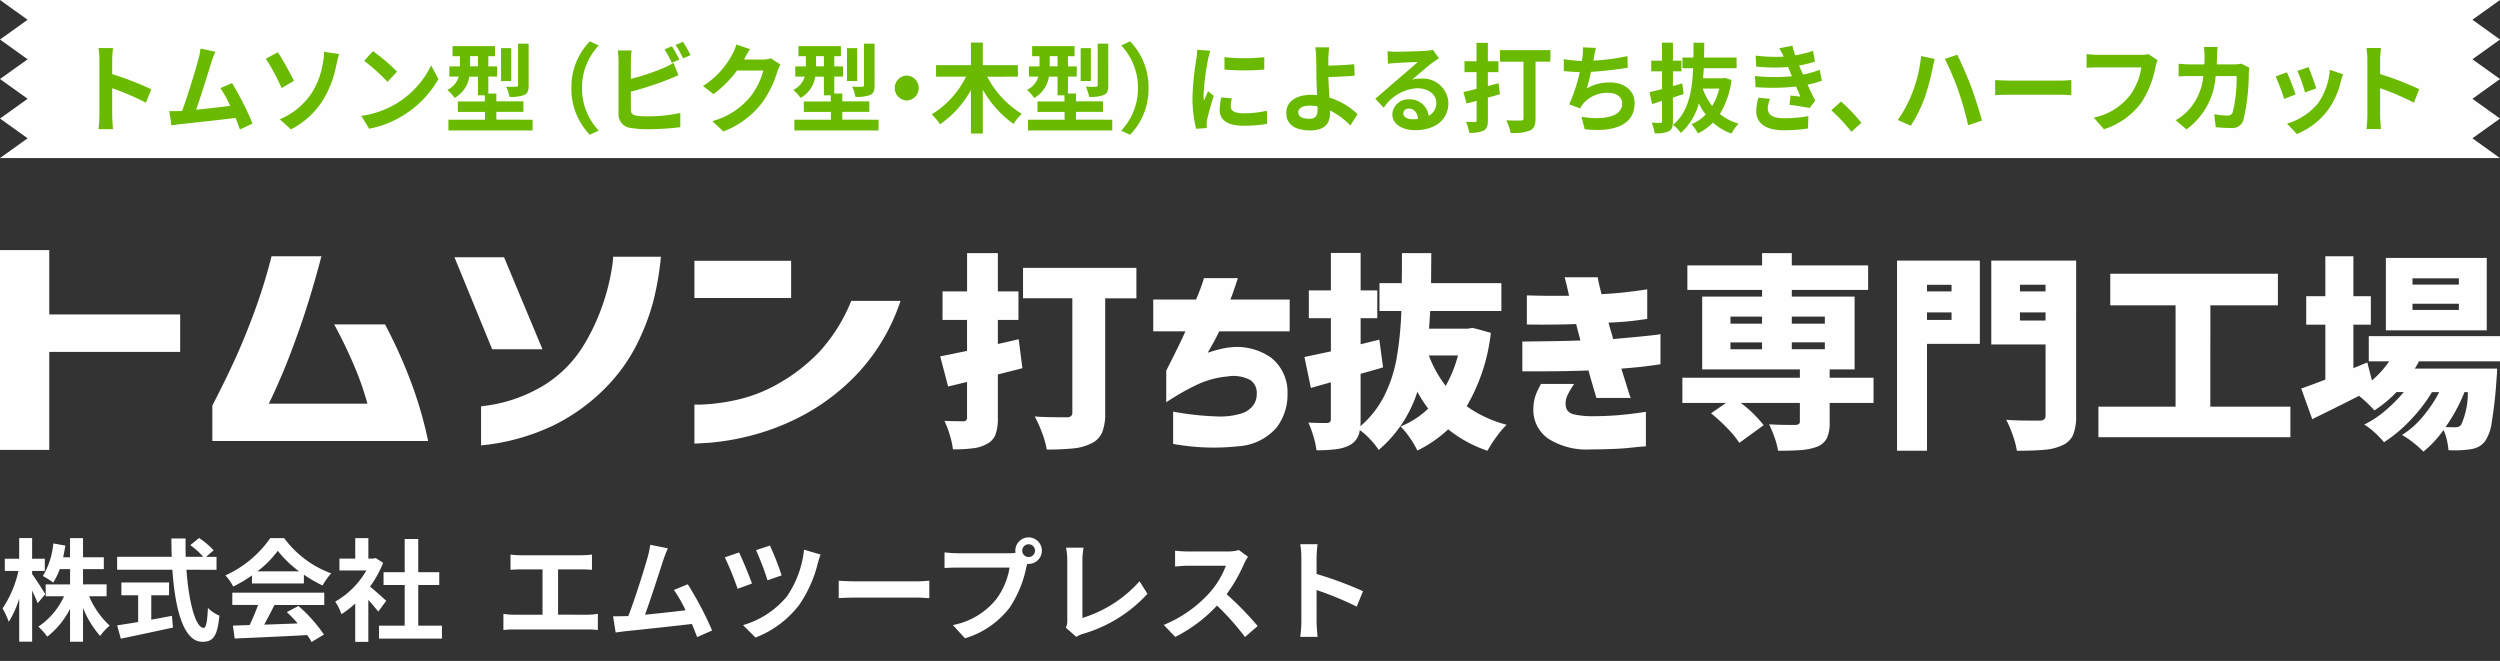
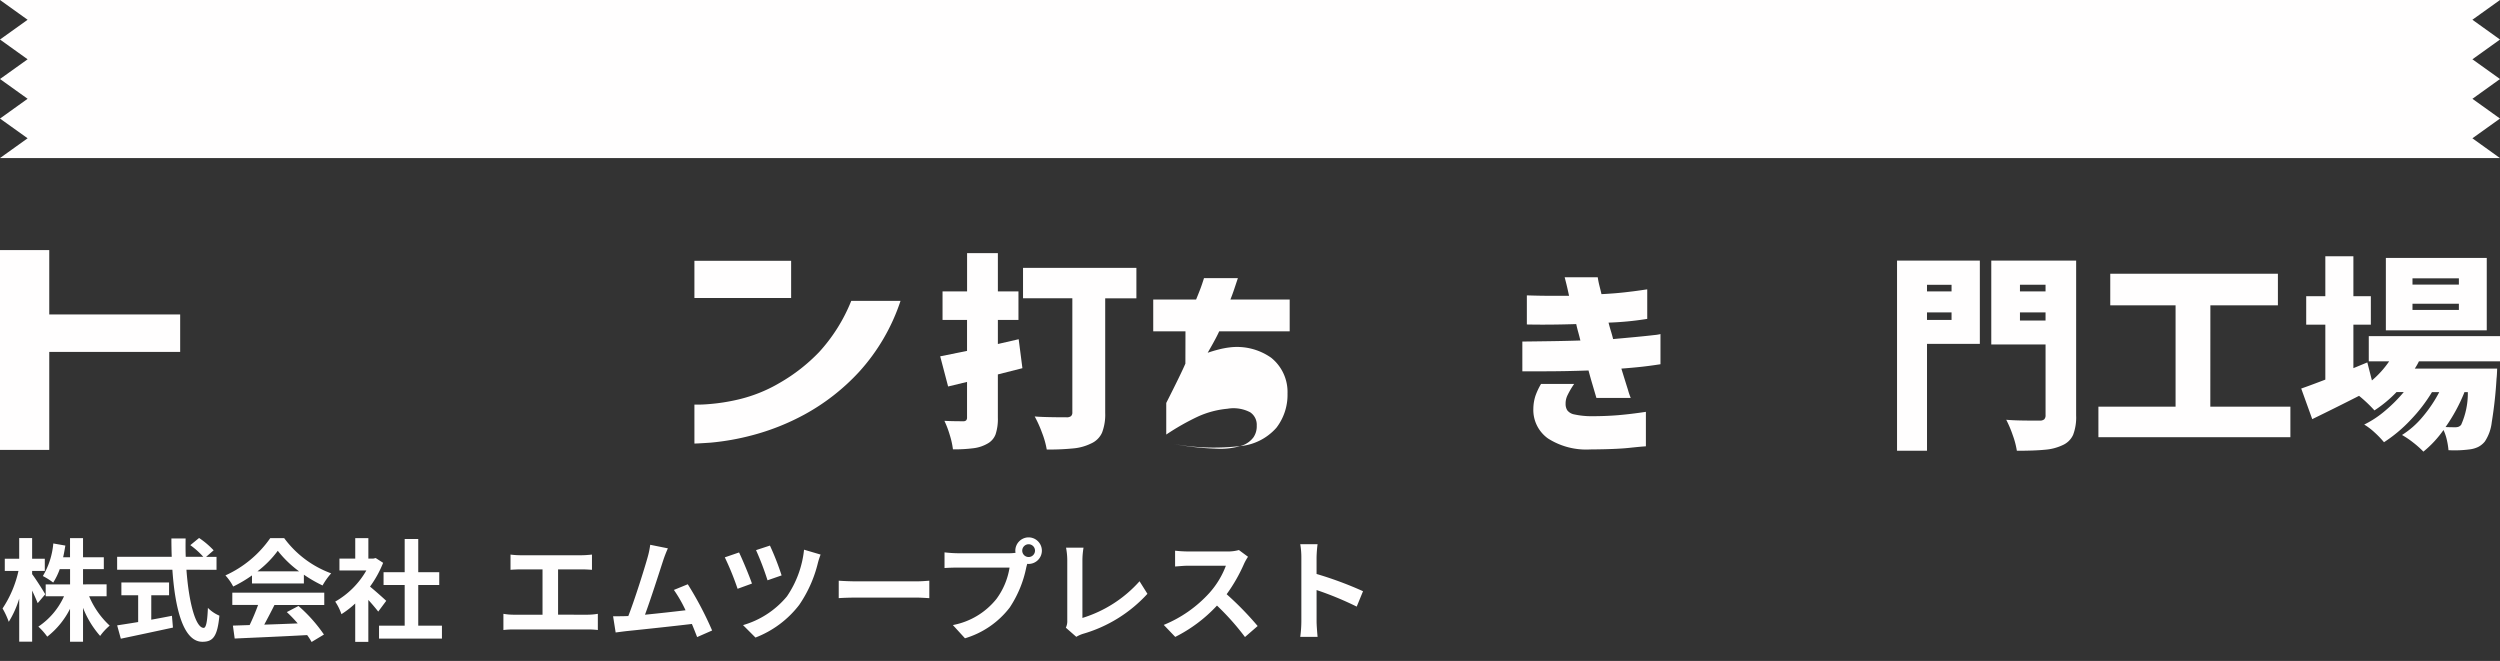
<svg xmlns="http://www.w3.org/2000/svg" width="174" height="46" viewBox="0 0 174 46">
  <rect x="0" y="0" width="174" height="46" fill="#333333" stroke="none" />
  <defs>
    <clipPath id="clip-path">
      <rect id="長方形_17495" data-name="長方形 17495" width="174" height="46" transform="translate(0 18)" fill="#fff" stroke="#707070" stroke-width="1" />
    </clipPath>
    <clipPath id="clip-path-2">
      <rect id="長方形_17494" data-name="長方形 17494" width="174" height="15" transform="translate(0 -0.394)" fill="#fffefe" />
    </clipPath>
  </defs>
  <g id="マスクグループ_91093" data-name="マスクグループ 91093" transform="translate(0 -18)" clip-path="url(#clip-path)">
    <g id="グループ_92492" data-name="グループ 92492" transform="translate(0 18)">
      <g id="グループ_92488" data-name="グループ 92488">
        <path id="前面オブジェクトで型抜き_25" data-name="前面オブジェクトで型抜き 25" d="M174,11H0L1.921,9.625,0,8.251,1.921,6.875,0,5.5,1.921,4.127,0,2.75,1.921,1.376,0,0H174V11h0V8.251l-1.921,1.374L173.994,11Zm0-11h0l-1.921,1.374L174,2.752l-1.92,1.375L174,5.5l-1.92,1.377L174,8.251V0Z" fill="#fffefe" />
-         <path id="パス_65610" data-name="パス 65610" d="M-168.909-8.71a20.731,20.731,0,0,0-2.719-1.049v-1a7.652,7.652,0,0,1,.059-.819h-1.015a4.905,4.905,0,0,1,.065.819v3.885a7.526,7.526,0,0,1-.065.941h1.015c-.026-.271-.059-.745-.059-.941V-8.784a18.388,18.388,0,0,1,2.349,1.009Zm7.052,2.389a21.127,21.127,0,0,0-1.425-2.816l-.813.345a8.268,8.268,0,0,1,.683,1.239c-.657.081-1.581.19-2.375.271.325-.907.852-2.626,1.06-3.29a7.886,7.886,0,0,1,.28-.751l-1.034-.217a5.2,5.2,0,0,1-.156.778c-.189.7-.748,2.559-1.126,3.561l-.176.007c-.215.007-.494.007-.716.007l.15.988c.208-.027.449-.061.612-.081.82-.088,2.791-.3,3.852-.433.117.291.221.569.306.8Zm1.893-.3.774.7A5.587,5.587,0,0,0-156.932-8a7.285,7.285,0,0,0,.9-2.376c.046-.2.117-.528.2-.785l-1.054-.156a3.932,3.932,0,0,1-.085.819,5.412,5.412,0,0,1-.768,2.044A4.971,4.971,0,0,1-159.963-6.618Zm-.969-4.217a15.483,15.483,0,0,1,1.1,2.044l.859-.508c-.241-.474-.8-1.509-1.126-1.983Zm7.456-.528-.612.677a13.7,13.7,0,0,1,1.626,1.462l.664-.711A13.789,13.789,0,0,0-153.477-11.363Zm-.813,4.508.547.894a6.883,6.883,0,0,0,2.414-.954,7.068,7.068,0,0,0,2.407-2.5l-.507-.954A6.328,6.328,0,0,1-151.8-7.742,6.535,6.535,0,0,1-154.29-6.855Zm11.646-5.023h-.735V-9c0,.088-.033.108-.124.115s-.41.007-.7-.007a3.111,3.111,0,0,1,.228.711,2.583,2.583,0,0,0,1.021-.129c.247-.115.312-.3.312-.677Zm-1.21.311h-.709v2.288h.709Zm-2.863,1.266v-.711h.546v.711Zm1.828,3.709v-.542h1.88v-.731h-1.88v-.542h-.56V-9.59h.612V-10.3h-.612v-.711h.462v-.7h-2.954v.7h.514v.711h-.735v.711h.657a1.479,1.479,0,0,1-.794.921,3.411,3.411,0,0,1,.507.562,2.065,2.065,0,0,0,1.021-1.482h.6v1.3h.481v.426h-1.88v.731h1.887v.542h-2.544v.745h5.862v-.745Zm6.506,1.049.618-.284a4.292,4.292,0,0,1-1.165-2.965,4.292,4.292,0,0,1,1.165-2.965l-.618-.284a4.55,4.55,0,0,0-1.282,3.249A4.55,4.55,0,0,0-138.383-5.542Zm6.233-5.232c-.124-.25-.358-.677-.52-.927l-.514.223a7.584,7.584,0,0,1,.507.934Zm-3.377,2.234a21.824,21.824,0,0,0,2.55-.826c.215-.081.507-.21.761-.318l-.351-.86a4.142,4.142,0,0,1-.709.366,15.955,15.955,0,0,1-2.251.751v-1.279a5.367,5.367,0,0,1,.052-.7h-.963a5.921,5.921,0,0,1,.052.7v3.689a.953.953,0,0,0,.891,1.009,6.869,6.869,0,0,0,1.093.081,17.779,17.779,0,0,0,2.316-.142v-.988a10.609,10.609,0,0,1-2.264.237,5.851,5.851,0,0,1-.755-.041c-.293-.061-.423-.135-.423-.426Zm3.11-3.249a7.246,7.246,0,0,1,.527.934l.514-.23a8.509,8.509,0,0,0-.527-.921Zm6.636.934a2.011,2.011,0,0,1-.566.081h-1.308l.02-.034c.078-.149.241-.454.4-.69l-.95-.325a3.327,3.327,0,0,1-.293.711,5.87,5.87,0,0,1-2.03,2.18l.729.562a7.556,7.556,0,0,0,1.639-1.638h1.828a4.885,4.885,0,0,1-.924,1.848,5.164,5.164,0,0,1-2.622,1.672l.768.718a6.139,6.139,0,0,0,2.628-1.909,7.171,7.171,0,0,0,1.132-2.261,2.765,2.765,0,0,1,.215-.487Zm7.215-1.022h-.735V-9c0,.088-.033.108-.124.115s-.41.007-.7-.007a3.111,3.111,0,0,1,.228.711,2.583,2.583,0,0,0,1.021-.129c.247-.115.312-.3.312-.677Zm-1.21.311h-.709v2.288h.709Zm-2.863,1.266v-.711h.547v.711Zm1.828,3.709v-.542h1.88v-.731h-1.88v-.542h-.56V-9.59h.612V-10.3h-.612v-.711h.462v-.7h-2.954v.7h.514v.711h-.735v.711h.657a1.479,1.479,0,0,1-.794.921,3.411,3.411,0,0,1,.507.562,2.065,2.065,0,0,0,1.021-1.482h.6v1.3h.481v.426h-1.88v.731h1.887v.542h-2.544v.745h5.862v-.745Zm3.65-2.2a.856.856,0,0,0,.833.866.856.856,0,0,0,.833-.866.856.856,0,0,0-.833-.866A.856.856,0,0,0-117.161-8.791Zm8.568-.792v-.8h-2.44v-1.57h-.826v1.57h-2.427v.8h2.088a6.407,6.407,0,0,1-2.388,2.626,4.115,4.115,0,0,1,.579.69,7.044,7.044,0,0,0,2.147-2.383V-5.63h.826V-8.683a7.4,7.4,0,0,0,2.14,2.389,3.13,3.13,0,0,1,.579-.7,6.6,6.6,0,0,1-2.407-2.586Zm6.291-2.295h-.735V-9c0,.088-.033.108-.124.115s-.41.007-.7-.007a3.111,3.111,0,0,1,.228.711,2.583,2.583,0,0,0,1.021-.129c.247-.115.312-.3.312-.677Zm-1.21.311h-.709v2.288h.709Zm-2.863,1.266v-.711h.546v.711Zm1.828,3.709v-.542h1.88v-.731h-1.88v-.542h-.56V-9.59h.612V-10.3h-.612v-.711h.462v-.7H-107.6v.7h.514v.711h-.735v.711h.657a1.479,1.479,0,0,1-.794.921,3.411,3.411,0,0,1,.507.562,2.065,2.065,0,0,0,1.021-1.482h.6v1.3h.481v.426h-1.88v.731h1.887v.542h-2.544v.745h5.862v-.745Zm3.767-5.449-.618.284a4.292,4.292,0,0,1,1.165,2.965A4.292,4.292,0,0,1-101.4-5.826l.618.284A4.55,4.55,0,0,0-99.5-8.791,4.55,4.55,0,0,0-100.779-12.04Zm6.565,1.1.006.866a17.141,17.141,0,0,0,2.765,0v-.866A12.638,12.638,0,0,1-94.214-10.943Zm-.221,2.8a4.288,4.288,0,0,0-.111.873c0,.684.527,1.1,1.639,1.1a8.616,8.616,0,0,0,1.666-.135l-.02-.907a7.148,7.148,0,0,1-1.613.176c-.651,0-.9-.176-.9-.474a2.289,2.289,0,0,1,.078-.562Zm-1.672-3.317a5.2,5.2,0,0,1-.065.657,19.313,19.313,0,0,0-.267,2.653,8.885,8.885,0,0,0,.254,2.193l.742-.054c-.007-.095-.007-.2-.013-.278a2.046,2.046,0,0,1,.039-.311,16.664,16.664,0,0,1,.462-1.645l-.4-.325c-.091.217-.2.44-.286.677a3.364,3.364,0,0,1-.026-.433,17.207,17.207,0,0,1,.312-2.457,5.815,5.815,0,0,1,.156-.6Zm8.373,4.17c0,.44-.15.636-.566.636-.449,0-.774-.122-.774-.454,0-.284.3-.46.8-.46a3.4,3.4,0,0,1,.533.047C-87.734-7.437-87.734-7.356-87.734-7.295Zm2.785.311a5.05,5.05,0,0,0-1.958-1.151c-.033-.494-.059-1.022-.072-1.428.52-.014,1.288-.041,1.828-.095l-.033-.8c-.533.061-1.288.088-1.8.1v-.487c.013-.264.033-.589.059-.785h-.969a4.419,4.419,0,0,1,.065.785c.007.284.013.684.013,1.09,0,.352.026.927.046,1.449a3.555,3.555,0,0,0-.384-.02c-1.184,0-1.757.555-1.757,1.252,0,.914.755,1.225,1.672,1.225,1.08,0,1.373-.569,1.373-1.158,0-.068,0-.142-.007-.23a4.984,4.984,0,0,1,1.425,1.049Zm3.832.359c-.377,0-.651-.169-.651-.42a.355.355,0,0,1,.4-.318c.351,0,.592.284.631.718A3.266,3.266,0,0,1-81.118-6.625Zm1.418-4.833a2.994,2.994,0,0,1-.494.068c-.364.034-1.744.068-2.082.068a5.66,5.66,0,0,1-.586-.034l.026.873a4.092,4.092,0,0,1,.527-.054c.338-.027,1.223-.068,1.555-.074-.319.291-.989.853-1.347,1.164-.384.325-1.158,1.009-1.613,1.394l.586.63a2.99,2.99,0,0,1,2.323-1.361c.748,0,1.334.406,1.334,1.009A.983.983,0,0,1-80-6.862a1.312,1.312,0,0,0-1.373-1.144A1.1,1.1,0,0,0-82.53-6.963c0,.67.677,1.1,1.574,1.1,1.555,0,2.329-.839,2.329-1.9a1.772,1.772,0,0,0-1.926-1.685,2.087,2.087,0,0,0-.605.074c.4-.338,1.08-.934,1.425-1.185q.215-.152.449-.3Zm4.561,2.322-.742.2v-.968h.735v-.758h-.735v-1.279h-.787v1.279h-.839v.758h.839v1.164c-.332.088-.651.162-.911.217l.215.8.7-.183v1.34c0,.1-.033.135-.124.135s-.358,0-.618-.014a2.879,2.879,0,0,1,.228.758,2.065,2.065,0,0,0,1-.149c.221-.122.3-.325.3-.724v-1.57c.28-.074.56-.156.839-.237Zm3.617-2.3h-3.52v.806H-73.4V-6.7c0,.129-.052.169-.182.169s-.618.007-1.021-.02a3.138,3.138,0,0,1,.306.88,3.193,3.193,0,0,0,1.334-.162c.3-.142.4-.379.4-.853v-3.946h1.034Zm5.361.413a14.93,14.93,0,0,1-2.381.318l.039-.2c.046-.223.078-.447.15-.684l-.911-.041a4.263,4.263,0,0,1-.033.677c-.007.081-.026.169-.039.271a8.768,8.768,0,0,1-1.262-.129v.833c.325.034.7.061,1.113.068a11.136,11.136,0,0,1-.735,2.247l.761.284a1.978,1.978,0,0,1,.182-.291,2.173,2.173,0,0,1,1.783-.792c.625,0,.963.338.963.738,0,.988-1.425,1.164-2.837.927l.228.866c2.082.23,3.474-.311,3.474-1.821,0-.853-.69-1.435-1.731-1.435a3.037,3.037,0,0,0-1.6.42c.1-.325.208-.751.293-1.158.865-.047,1.887-.176,2.557-.284ZM-63-8.134l.748-.244-.1-.738L-63-8.933V-9.955h.592V-10.7H-63v-1.252h-.761V-10.7h-.748v.745h.748v1.232c-.325.088-.625.162-.872.217l.182.826.69-.217V-6.5c0,.095-.033.122-.117.129s-.351,0-.6-.014a3.6,3.6,0,0,1,.208.738,2.12,2.12,0,0,0,.989-.142c.215-.122.28-.318.28-.718Zm3.227-.623a4.455,4.455,0,0,1-.494,1.212,4.145,4.145,0,0,1-.657-1.212Zm.384-.745-.13.027H-60.9c.02-.23.033-.46.046-.7h2.284v-.745h-2.264c.007-.338.013-.684.013-1.029h-.748c0,.345,0,.69-.007,1.029h-.761v.745h.742c-.065,1.6-.319,3.046-1.405,3.946a2.2,2.2,0,0,1,.547.562A4.173,4.173,0,0,0-61.2-7.735a4.882,4.882,0,0,0,.481.785,2.912,2.912,0,0,1-.989.67,2.925,2.925,0,0,1,.442.643,3.838,3.838,0,0,0,1.054-.751,3.865,3.865,0,0,0,1.288.765,3.053,3.053,0,0,1,.494-.69,3.653,3.653,0,0,1-1.3-.677,5.963,5.963,0,0,0,.807-2.369Zm2.342,1.381a3.607,3.607,0,0,0-.156.914c0,.927.742,1.354,1.945,1.354A10.976,10.976,0,0,0-53.6-5.982l.026-.86a9.019,9.019,0,0,1-1.7.149c-.839,0-1.126-.284-1.126-.7a2.051,2.051,0,0,1,.156-.65Zm4.255-1.943a6.689,6.689,0,0,1-1.152.332l-.15-.338-.124-.291a8.994,8.994,0,0,0,1.106-.271l-.137-.751a7.555,7.555,0,0,1-1.236.311,5.9,5.9,0,0,1-.2-.67l-.917.183a6.1,6.1,0,0,1,.312.575v.007a11.662,11.662,0,0,1-1.952-.074l.039.765a12.28,12.28,0,0,0,2.219.027l.156.379.111.264a12.571,12.571,0,0,1-2.57-.014l.033.772a15.56,15.56,0,0,0,2.83-.041l.293.7c-.176-.02-.429-.041-.683-.074l-.072.643c.429.054,1.047.156,1.405.223l.384-.508c-.189-.366-.371-.758-.533-1.117a7.264,7.264,0,0,0,1-.271Zm2.908,3.689A12.457,12.457,0,0,0-51.3-7.857l-.677.609a12.489,12.489,0,0,1,1.4,1.5Zm3.539-2.078a8.484,8.484,0,0,1-1.008,1.882l.911.4a9.778,9.778,0,0,0,.956-1.936,15.954,15.954,0,0,0,.553-2.037c.026-.149.1-.481.156-.67l-.95-.21A9.941,9.941,0,0,1-46.343-8.452Zm3.214-.142a21.987,21.987,0,0,1,.677,2.389l.963-.325c-.182-.67-.527-1.746-.755-2.362-.247-.65-.7-1.692-.963-2.22l-.865.291A19.885,19.885,0,0,1-43.129-8.595Zm2.557.3c.241-.02.677-.034,1.047-.034h3.494c.273,0,.605.027.761.034V-9.353c-.169.014-.462.041-.761.041h-3.494c-.338,0-.813-.02-1.047-.041Zm10.663-2.863a2.1,2.1,0,0,1-.514.054h-3.006c-.215,0-.586-.034-.781-.054v.954c.169-.014.481-.027.774-.027H-30.4a4.381,4.381,0,0,1-.761,1.909,4.27,4.27,0,0,1-2.55,1.584l.709.812a5.209,5.209,0,0,0,2.615-1.868,7.117,7.117,0,0,0,.976-2.464,2.839,2.839,0,0,1,.143-.474Zm6.473.67a3.057,3.057,0,0,1-.494.047h-1.223c.013-.2.02-.4.026-.609.007-.162.02-.447.039-.6h-.956a5.209,5.209,0,0,1,.046.623c0,.2-.007.4-.013.589h-.93c-.247,0-.586-.02-.859-.047V-9.6c.28-.027.638-.027.859-.027h.859a4.051,4.051,0,0,1-1.073,2.41,3.746,3.746,0,0,1-.852.663l.755.636a4.958,4.958,0,0,0,2.023-3.709h1.464a9.62,9.62,0,0,1-.273,2.511.346.346,0,0,1-.371.237,5.183,5.183,0,0,1-.911-.095l.1.907c.319.027.709.054,1.08.054a.8.8,0,0,0,.839-.521,14.465,14.465,0,0,0,.384-3.31,3.039,3.039,0,0,1,.046-.359Zm4.678.237-.774.264a11.574,11.574,0,0,1,.527,1.5l.781-.284C-18.316-9.075-18.635-9.955-18.758-10.246Zm1.483.19A4.675,4.675,0,0,1-18.1-7.735a4.358,4.358,0,0,1-2.16,1.415l.683.724A5.1,5.1,0,0,0-17.4-7.275a5.562,5.562,0,0,0,.885-1.983c.039-.135.078-.278.156-.494Zm-2.993.169-.781.291a14.006,14.006,0,0,1,.592,1.564l.794-.311C-19.793-8.723-20.1-9.542-20.267-9.887Zm9.212,1.178a20.733,20.733,0,0,0-2.719-1.049v-1a7.653,7.653,0,0,1,.059-.819h-1.015a4.908,4.908,0,0,1,.065.819v3.885a7.531,7.531,0,0,1-.065.941h1.015c-.026-.271-.059-.745-.059-.941V-8.784a18.389,18.389,0,0,1,2.349,1.009Z" transform="translate(179.436 14.922)" fill="#69ba00" />
      </g>
      <path id="パス_65611" data-name="パス 65611" d="M3.339-9.687c-.124-.224-.689-1.114-.913-1.4v-.224h.882v-.851H2.426V-13.6h-.9v1.439H.523v.851h.952A7.708,7.708,0,0,1,.368-8.7,5.6,5.6,0,0,1,.8-7.769a6.751,6.751,0,0,0,.727-1.617v3h.9V-9.942c.155.325.3.658.387.874Zm4.27.139v-.828H5.969v-1.06H7.416v-.828H5.969v-1.331H5.064v1.331h-.48c.062-.263.108-.534.155-.812L3.9-13.223a5.33,5.33,0,0,1-.727,2.267,4.753,4.753,0,0,1,.719.456,4.587,4.587,0,0,0,.456-.936h.719v1.06H3.37v.828H4.646A5.019,5.019,0,0,1,2.859-7.436a4.436,4.436,0,0,1,.619.7A5.721,5.721,0,0,0,5.064-8.674v2.29h.905V-8.743A6.586,6.586,0,0,0,7.16-6.786a3.909,3.909,0,0,1,.665-.719A5.855,5.855,0,0,1,6.394-9.548Zm3.11-.07h1.238v-.89H8.638v.89H9.806v1.864c-.557.093-1.068.17-1.462.232l.255.928c1-.209,2.359-.5,3.628-.774l-.07-.82c-.472.093-.967.186-1.439.271Zm4.541-1.772v-.9h-.727l.526-.456a5.778,5.778,0,0,0-1.013-.859l-.611.5a5.476,5.476,0,0,1,.905.812H13.117c-.015-.418-.015-.851-.008-1.276h-.99c0,.425.008.859.023,1.276h-3.8v.9h3.845c.186,2.723.766,5.013,2.089,5.013.735,0,1.044-.356,1.184-1.818a2.461,2.461,0,0,1-.8-.542c-.039.982-.132,1.392-.294,1.392-.565,0-1.037-1.787-1.2-4.046Zm2.847.108a7.03,7.03,0,0,0,1.416-1.431,7.529,7.529,0,0,0,1.485,1.431Zm-.379.843H21.34v-.611a9.348,9.348,0,0,0,1.3.75,4.768,4.768,0,0,1,.6-.843,7.077,7.077,0,0,1-3.272-2.452H19A7.631,7.631,0,0,1,15.879-11a3.594,3.594,0,0,1,.542.774A8.933,8.933,0,0,0,17.728-11ZM16.358-8.944h1.795a14.856,14.856,0,0,1-.588,1.4L16.4-7.506l.124.9c1.315-.062,3.226-.139,5.044-.24a4.1,4.1,0,0,1,.309.48l.859-.518a10.4,10.4,0,0,0-1.772-1.988l-.812.425a9.22,9.22,0,0,1,.758.789c-.789.031-1.586.062-2.329.085.232-.433.487-.913.712-1.369h3.466V-9.8h-6.4Zm10.714-.286c-.162-.155-.758-.689-1.129-.99a7.509,7.509,0,0,0,.913-1.656l-.518-.333-.162.039h-.348v-1.423h-.913v1.423h-1.1v.828h1.872a5.819,5.819,0,0,1-2.166,2.166,3.687,3.687,0,0,1,.433.874,6.4,6.4,0,0,0,.959-.743v2.669h.913V-9.293c.263.286.526.6.689.812ZM29.3-7.5v-2.831h1.462v-.89H29.3v-2.313h-.944v2.313h-1.47v.89h1.47V-7.5H26.57v.9h4.379v-.9Zm9.732-.766V-11.42h1.632c.224,0,.5.015.727.031v-1.06c-.224.023-.5.046-.727.046H36.457a5.679,5.679,0,0,1-.735-.046v1.06c.193-.015.526-.031.735-.031H37.95v3.156H35.985a4.178,4.178,0,0,1-.758-.062V-7.2a6.465,6.465,0,0,1,.758-.039h5.1A6,6,0,0,1,41.8-7.2V-8.326a4.533,4.533,0,0,1-.719.062Zm10.722,1.1a23.793,23.793,0,0,0-1.694-3.218l-.967.395a9.351,9.351,0,0,1,.812,1.416c-.781.093-1.88.217-2.824.309.387-1.037,1.013-3,1.261-3.76a8.8,8.8,0,0,1,.333-.859l-1.23-.248a5.739,5.739,0,0,1-.186.89c-.224.8-.89,2.924-1.338,4.069l-.209.008c-.255.008-.588.008-.851.008l.178,1.129c.248-.031.534-.07.727-.093.975-.1,3.319-.348,4.58-.5.139.333.263.65.364.913Zm4.023-5.91-.967.317a19.794,19.794,0,0,1,.8,2.1L54.59-11A18.7,18.7,0,0,0,53.778-13.076Zm2.375.286A7.055,7.055,0,0,1,54.961-9.54a6.206,6.206,0,0,1-3.056,2l.866.866a7.005,7.005,0,0,0,3.04-2.267,8.837,8.837,0,0,0,1.3-2.909,5.41,5.41,0,0,1,.193-.6Zm-4.526.193-.99.34a19.294,19.294,0,0,1,.89,2.189l1-.364C52.347-10.956,51.867-12.109,51.627-12.6Zm6.939,3.18c.286-.023.8-.039,1.246-.039h4.154c.325,0,.719.031.905.039v-1.215c-.2.015-.549.046-.905.046H59.812c-.4,0-.967-.023-1.246-.046Zm13.221-2.862a.447.447,0,0,1-.449-.441.449.449,0,0,1,.449-.449.447.447,0,0,1,.441.449A.446.446,0,0,1,71.787-12.279Zm-4.936-.263a8.614,8.614,0,0,1-.921-.062v1.091c.2-.015.565-.031.921-.031h3.605a4.968,4.968,0,0,1-.913,2.182,5.084,5.084,0,0,1-3.033,1.818l.843.921a6.122,6.122,0,0,0,3.11-2.135,7.809,7.809,0,0,0,1.16-2.816l.062-.232a.441.441,0,0,0,.1.008.928.928,0,0,0,.921-.921.929.929,0,0,0-.921-.928.931.931,0,0,0-.928.928.858.858,0,0,0,.015.147,3.425,3.425,0,0,1-.441.031ZM75.1-6.724a2.183,2.183,0,0,1,.464-.209,9.734,9.734,0,0,0,4.487-2.785l-.549-.874a8.781,8.781,0,0,1-3.976,2.553v-4.015a5.48,5.48,0,0,1,.077-.874H74.387a4.78,4.78,0,0,1,.085.874v4.193a1.01,1.01,0,0,1-.1.5Zm11.318-6.042a2.793,2.793,0,0,1-.8.1H82.889a8.643,8.643,0,0,1-.913-.054v1.1c.162-.008.588-.054.913-.054h2.623a5.994,5.994,0,0,1-1.153,1.9,8.765,8.765,0,0,1-3.172,2.22l.8.835A10.19,10.19,0,0,0,84.892-8.9a17.642,17.642,0,0,1,1.949,2.189l.882-.766a21.747,21.747,0,0,0-2.158-2.213,11.373,11.373,0,0,0,1.215-2.127,3.656,3.656,0,0,1,.271-.48ZM95.057-9.9a25.266,25.266,0,0,0-3.234-1.2v-1.137a8.411,8.411,0,0,1,.07-.936H90.687a5.4,5.4,0,0,1,.077.936v4.44a8.276,8.276,0,0,1-.077,1.075h1.207c-.031-.309-.07-.851-.07-1.075V-9.981a22.345,22.345,0,0,1,2.793,1.153Z" transform="translate(-0.19 51.048)" fill="#fffefe" />
      <g id="グループ_92491" data-name="グループ 92491" transform="translate(0 17.394)">
        <path id="パス_65612" data-name="パス 65612" d="M0,0V13.907H3.428V7.087H12.54V4.48H3.428V0Z" transform="translate(0 0.012)" fill="#fffefe" />
        <g id="グループ_92490" data-name="グループ 92490" transform="translate(0 0)">
          <g id="グループ_92489" data-name="グループ 92489" clip-path="url(#clip-path-2)">
-             <path id="パス_65613" data-name="パス 65613" d="M23.228.558H26.7q-.734,2.788-1.5,4.97t-1.371,3.56q-.6,1.378-.8,1.727H29.9a20.275,20.275,0,0,0-.885-2.548A32.439,32.439,0,0,0,27.587,5.3h3.539a33.715,33.715,0,0,1,1.822,4.049,27.322,27.322,0,0,1,1.176,4.066H19.107V10.947q.885-1.709,1.554-3.17t1.359-3.32a37.878,37.878,0,0,0,1.208-3.9" transform="translate(-4.328 -0.115)" fill="#fffefe" />
-             <path id="パス_65614" data-name="パス 65614" d="M44.345.634l2.675,6.407h-3.5L40.893.634Zm-1.6,13.1V11.007a10.431,10.431,0,0,0,4.412-1.484,8.465,8.465,0,0,0,2.655-2.64,14.357,14.357,0,0,0,1.392-2.929,14.65,14.65,0,0,0,.614-2.373A7.436,7.436,0,0,0,51.94.6h3.323a20.589,20.589,0,0,1-.529,3.1A16,16,0,0,1,53.6,6.675a11.962,11.962,0,0,1-2.222,3.078A13.388,13.388,0,0,1,47.84,12.31a14.944,14.944,0,0,1-5.092,1.419" transform="translate(-9.263 -0.124)" fill="#fffefe" />
            <path id="パス_65615" data-name="パス 65615" d="M62.484.966h6.732V3.555H62.484ZM73.4,3.754h3.43A13.749,13.749,0,0,1,73.941,8.7a14.827,14.827,0,0,1-3.765,2.946,16.281,16.281,0,0,1-3.7,1.469,17.292,17.292,0,0,1-2.859.506c-.741.05-1.119.069-1.133.059V10.973a8.5,8.5,0,0,0,.884-.025,13.588,13.588,0,0,0,2.212-.34,10.318,10.318,0,0,0,2.837-1.146,12.254,12.254,0,0,0,2.751-2.149A11.737,11.737,0,0,0,73.4,3.754" transform="translate(-14.153 -0.207)" fill="#fffefe" />
            <path id="パス_65616" data-name="パス 65616" d="M90.324,8.283l-1.709.434v3a3.423,3.423,0,0,1-.159,1.172,1.227,1.227,0,0,1-.579.652,2.57,2.57,0,0,1-.948.311,10.518,10.518,0,0,1-1.44.08,5.628,5.628,0,0,0-.217-.985,6.822,6.822,0,0,0-.377-1c.337.019.773.029,1.3.029a.286.286,0,0,0,.217-.065.311.311,0,0,0,.058-.21V9.238l-1.317.319-.551-2.1,1.868-.377V4.923H84.765V2.94h1.708V.277h2.143V2.94h1.433V4.923H88.616V6.6l1.448-.333Zm7.933-4.864H96.086v7.976a3.5,3.5,0,0,1-.217,1.369,1.494,1.494,0,0,1-.767.76,3.481,3.481,0,0,1-1.216.34,17.387,17.387,0,0,1-1.868.08,6,6,0,0,0-.325-1.157,8.215,8.215,0,0,0-.514-1.144q.651.057,2.215.058a.486.486,0,0,0,.311-.08.335.335,0,0,0,.094-.268V3.418H90.367V1.3h7.89Z" transform="translate(-19.164 -0.051)" fill="#fffefe" />
-             <path id="パス_65617" data-name="パス 65617" d="M106.015,6.228h-2.244V4.013h2.983q.289-.695.419-1.086t.131-.405h2.359l-.253.76q-.123.369-.268.731h4.126V6.228H108.36q-.188.434-.8,1.491.376-.131.774-.231a5.865,5.865,0,0,1,.774-.145,4.133,4.133,0,0,1,2.874.724,3.053,3.053,0,0,1,1.135,2.49,3.749,3.749,0,0,1-.774,2.382,3.839,3.839,0,0,1-2.671,1.289,15.8,15.8,0,0,1-4.516-.166V11.815a19.808,19.808,0,0,0,3.011.333,5.053,5.053,0,0,0,1.759-.21,1.659,1.659,0,0,0,.825-.587,1.356,1.356,0,0,0,.224-.81,1.042,1.042,0,0,0-.456-.927,2.5,2.5,0,0,0-1.586-.246,6.365,6.365,0,0,0-2.034.536,16.658,16.658,0,0,0-2.222,1.26v-2.2q1.057-2.086,1.332-2.737" transform="translate(-23.506 -0.56)" fill="#fffefe" />
-             <path id="パス_65618" data-name="パス 65618" d="M130.35,5.817a12.913,12.913,0,0,1-1.68,5.11,8.382,8.382,0,0,0,2.78,1.289,6.206,6.206,0,0,0-.709.839,8.21,8.21,0,0,0-.623.97,8.84,8.84,0,0,1-2.737-1.491,8.775,8.775,0,0,1-2.143,1.477,6.184,6.184,0,0,0-.535-.9,5.086,5.086,0,0,0-.637-.775,5.993,5.993,0,0,0,1.925-1.245,8.687,8.687,0,0,1-.753-1.173,8.836,8.836,0,0,1-2.693,4.054,4.84,4.84,0,0,0-.586-.738,5.194,5.194,0,0,0-.732-.652,1.332,1.332,0,0,1-.651,1.028,2.722,2.722,0,0,1-.934.3,10.189,10.189,0,0,1-1.426.08,5.732,5.732,0,0,0-.21-.956,7.148,7.148,0,0,0-.355-.969q.506.028,1.289.029a.356.356,0,0,0,.217-.073.284.284,0,0,0,.058-.2V9.262l-1.391.391L117.378,7.5l1.159-.246.681-.145V4.8h-1.535V2.864h1.535V.258h2.07V2.864h1.158V4.8h-1.158V6.613l1.3-.319.261,1.925q-.391.131-1.563.449V11.81c0,.242-.005.411-.015.507a6.825,6.825,0,0,0,1.665-2.121,9.53,9.53,0,0,0,.861-2.628,24.138,24.138,0,0,0,.326-3.271H122.6V2.357h1.549q.015-.681.015-2.085h2.042l-.015,2.085h4.893V4.3h-4.951l-.029.405q-.03.55-.058.825h2.693l.347-.058Zm-4.314,1.578a8.077,8.077,0,0,0,1.173,2.114,8.9,8.9,0,0,0,.854-2.114Z" transform="translate(-26.588 -0.047)" fill="#fffefe" />
+             <path id="パス_65617" data-name="パス 65617" d="M106.015,6.228h-2.244V4.013h2.983q.289-.695.419-1.086t.131-.405h2.359l-.253.76q-.123.369-.268.731h4.126V6.228H108.36q-.188.434-.8,1.491.376-.131.774-.231a5.865,5.865,0,0,1,.774-.145,4.133,4.133,0,0,1,2.874.724,3.053,3.053,0,0,1,1.135,2.49,3.749,3.749,0,0,1-.774,2.382,3.839,3.839,0,0,1-2.671,1.289,15.8,15.8,0,0,1-4.516-.166a19.808,19.808,0,0,0,3.011.333,5.053,5.053,0,0,0,1.759-.21,1.659,1.659,0,0,0,.825-.587,1.356,1.356,0,0,0,.224-.81,1.042,1.042,0,0,0-.456-.927,2.5,2.5,0,0,0-1.586-.246,6.365,6.365,0,0,0-2.034.536,16.658,16.658,0,0,0-2.222,1.26v-2.2q1.057-2.086,1.332-2.737" transform="translate(-23.506 -0.56)" fill="#fffefe" />
            <path id="パス_65619" data-name="パス 65619" d="M137.3,5.734V3.707c.588.019,1.093.029,1.512.029h1.426q-.131-.608-.217-.941c-.057-.222-.087-.338-.087-.347h2.3c.029.193.067.386.115.579s.1.391.145.594q.882-.044,1.585-.123t1.144-.145c.294-.043.446-.065.456-.065V5.343a21.292,21.292,0,0,1-2.693.261q.072.29.159.572t.159.572q.812-.072,1.579-.145t1.245-.13A2.978,2.978,0,0,0,146.6,6.4V8.5q-.753.116-1.354.181t-1.368.123q.29.941.464,1.491a4.5,4.5,0,0,0,.188.55h-2.389q-.131-.449-.275-.934t-.275-.977q-.8.028-1.564.043c-.512.009-1,.015-1.463.015h-1.578V6.921q1.289-.015,2.179-.029t1.861-.044q-.073-.3-.152-.586t-.138-.557q-.941.029-1.686.036t-1.245,0l-.514-.008m1,4.14h2.3a5.794,5.794,0,0,0-.456.774,1.3,1.3,0,0,0-.138.615.8.8,0,0,0,.116.442.781.781,0,0,0,.463.283,5.6,5.6,0,0,0,1.216.13q1.014,0,1.868-.072t1.925-.232v2.4q-.29.014-1.18.109t-2.7.108a4.94,4.94,0,0,1-2.939-.767,2.437,2.437,0,0,1-1.014-2.071,3.015,3.015,0,0,1,.145-.89,4.631,4.631,0,0,1,.391-.832" transform="translate(-31.031 -0.543)" fill="#fffefe" />
-             <path id="パス_65620" data-name="パス 65620" d="M164.69,10.7h-3.054V12.06a2.5,2.5,0,0,1-.2,1.108,1.279,1.279,0,0,1-.688.586,4,4,0,0,1-1.071.224q-.608.051-1.636.051a4.909,4.909,0,0,0-.239-.919,8.012,8.012,0,0,0-.383-.92q.651.044,1.824.044a.528.528,0,0,0,.246-.066.206.206,0,0,0,.073-.181V10.7h-4.112a8.444,8.444,0,0,1,1.592,1.549l-1.693,1.231a6.422,6.422,0,0,0-.818-1,12.285,12.285,0,0,0-1.151-1.057l1.043-.724h-3.04V8.948h8.18V8.368h-6.8V3.3h4.169V2.838h-5.2V1.13h5.2V.276H159V1.13h5.313V2.838H159V3.3h4.372V8.368h-1.737v.579h3.054Zm-9.96-5.516h2.2V4.691h-2.2Zm0,1.781h2.2V6.486h-2.2ZM161.3,4.691H159v.492h2.3Zm0,1.794H159v.478h2.3Z" transform="translate(-34.291 -0.051)" fill="#fffefe" />
            <path id="パス_65621" data-name="パス 65621" d="M176.463.949V6.74h-3.677v7.441H170.7V.949Zm-1.969,1.68h-1.709v.463h1.709Zm-1.709,2.447h1.709V4.554h-1.709Zm10.38,6.645a3.417,3.417,0,0,1-.21,1.353,1.428,1.428,0,0,1-.731.717,3.489,3.489,0,0,1-1.216.318q-.724.073-1.969.073a5.683,5.683,0,0,0-.283-1.078,7.786,7.786,0,0,0-.456-1.079q.623.058,1.868.058h.449a.479.479,0,0,0,.326-.087.4.4,0,0,0,.094-.3V6.783h-3.778V.949h5.907Zm-2.129-9.092h-1.781v.463h1.781Zm-1.781,2.49h1.781V4.554h-1.781Z" transform="translate(-38.666 -0.203)" fill="#fffefe" />
            <path id="パス_65622" data-name="パス 65622" d="M196.608,11.38h5.573v2.128H188.819V11.38h5.371V4.329h-4.546V2.13h11.668v2.2h-4.7Z" transform="translate(-42.77 -0.471)" fill="#fffefe" />
            <path id="パス_65623" data-name="パス 65623" d="M215.262,7.868a4.055,4.055,0,0,1-.289.507h5.733q-.015.477-.043.7a29.62,29.62,0,0,1-.333,3.033,3.035,3.035,0,0,1-.478,1.338,1.436,1.436,0,0,1-.47.384,1.9,1.9,0,0,1-.572.166,8.055,8.055,0,0,1-1.491.058,5.106,5.106,0,0,0-.116-.724,3.38,3.38,0,0,0-.231-.681,7.435,7.435,0,0,1-1.4,1.506,6.5,6.5,0,0,0-.688-.616,6.177,6.177,0,0,0-.8-.543,6.069,6.069,0,0,0,1.426-1.252,9.311,9.311,0,0,0,1.165-1.73h-.507a10.936,10.936,0,0,1-1.505,1.954A9.882,9.882,0,0,1,212.83,13.5a6.647,6.647,0,0,0-.637-.665,4.518,4.518,0,0,0-.739-.565,6.918,6.918,0,0,0,1.441-.949,10.424,10.424,0,0,0,1.31-1.31H213.7a8.575,8.575,0,0,1-1.535,1.274,9.573,9.573,0,0,0-1.071-1.014q-1.477.754-3.258,1.622l-.767-2.129q.622-.216,1.678-.622V5.32h-1.331V3.337h1.331V.557H210.7v2.78h1.215V5.32H210.7V8.345l.97-.4L211.99,9.2a6.642,6.642,0,0,0,1.2-1.331h-1.419V6.116h9.192V7.868Zm4.72-2.157H212.96V.673h7.022Zm-1.94-3.619h-3.229v.435h3.229Zm0,1.767h-3.229v.434h3.229Zm.391,6.152a11.936,11.936,0,0,1-1.318,2.432q.29.015.667.015a.682.682,0,0,0,.239-.036.463.463,0,0,0,.18-.137,5.377,5.377,0,0,0,.464-2.273Z" transform="translate(-46.904 -0.115)" fill="#fffefe" />
          </g>
        </g>
      </g>
    </g>
  </g>
</svg>